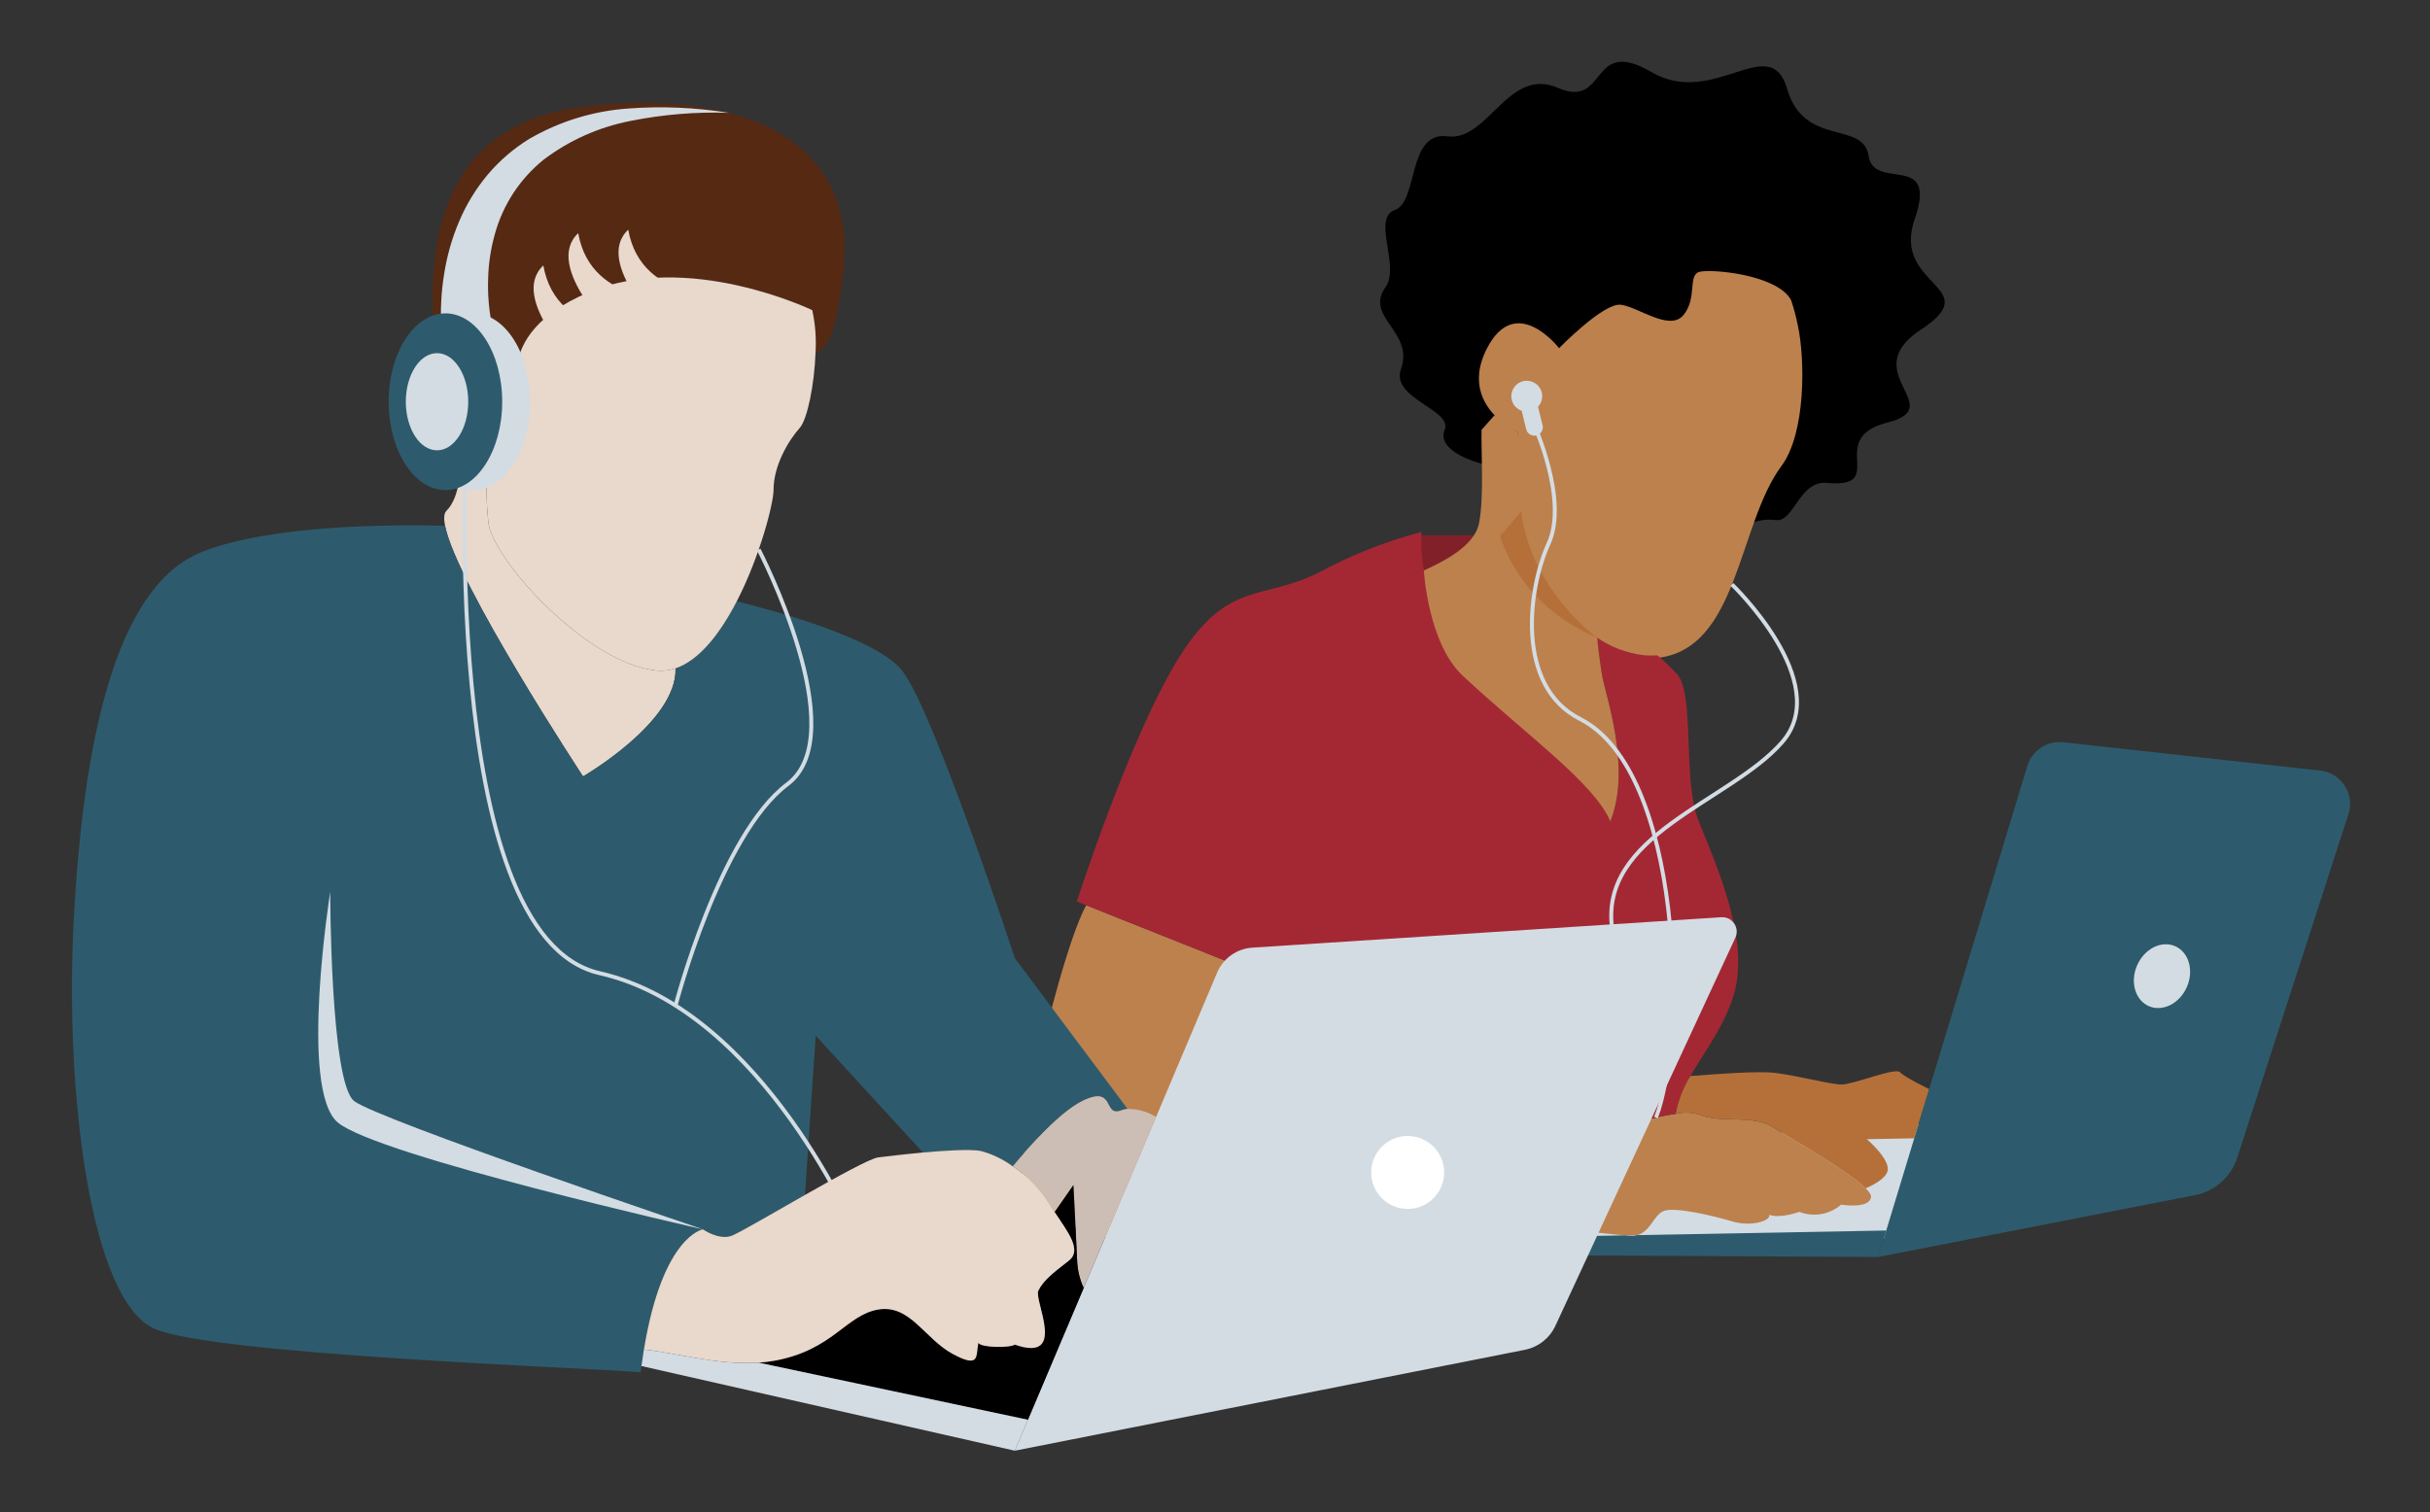
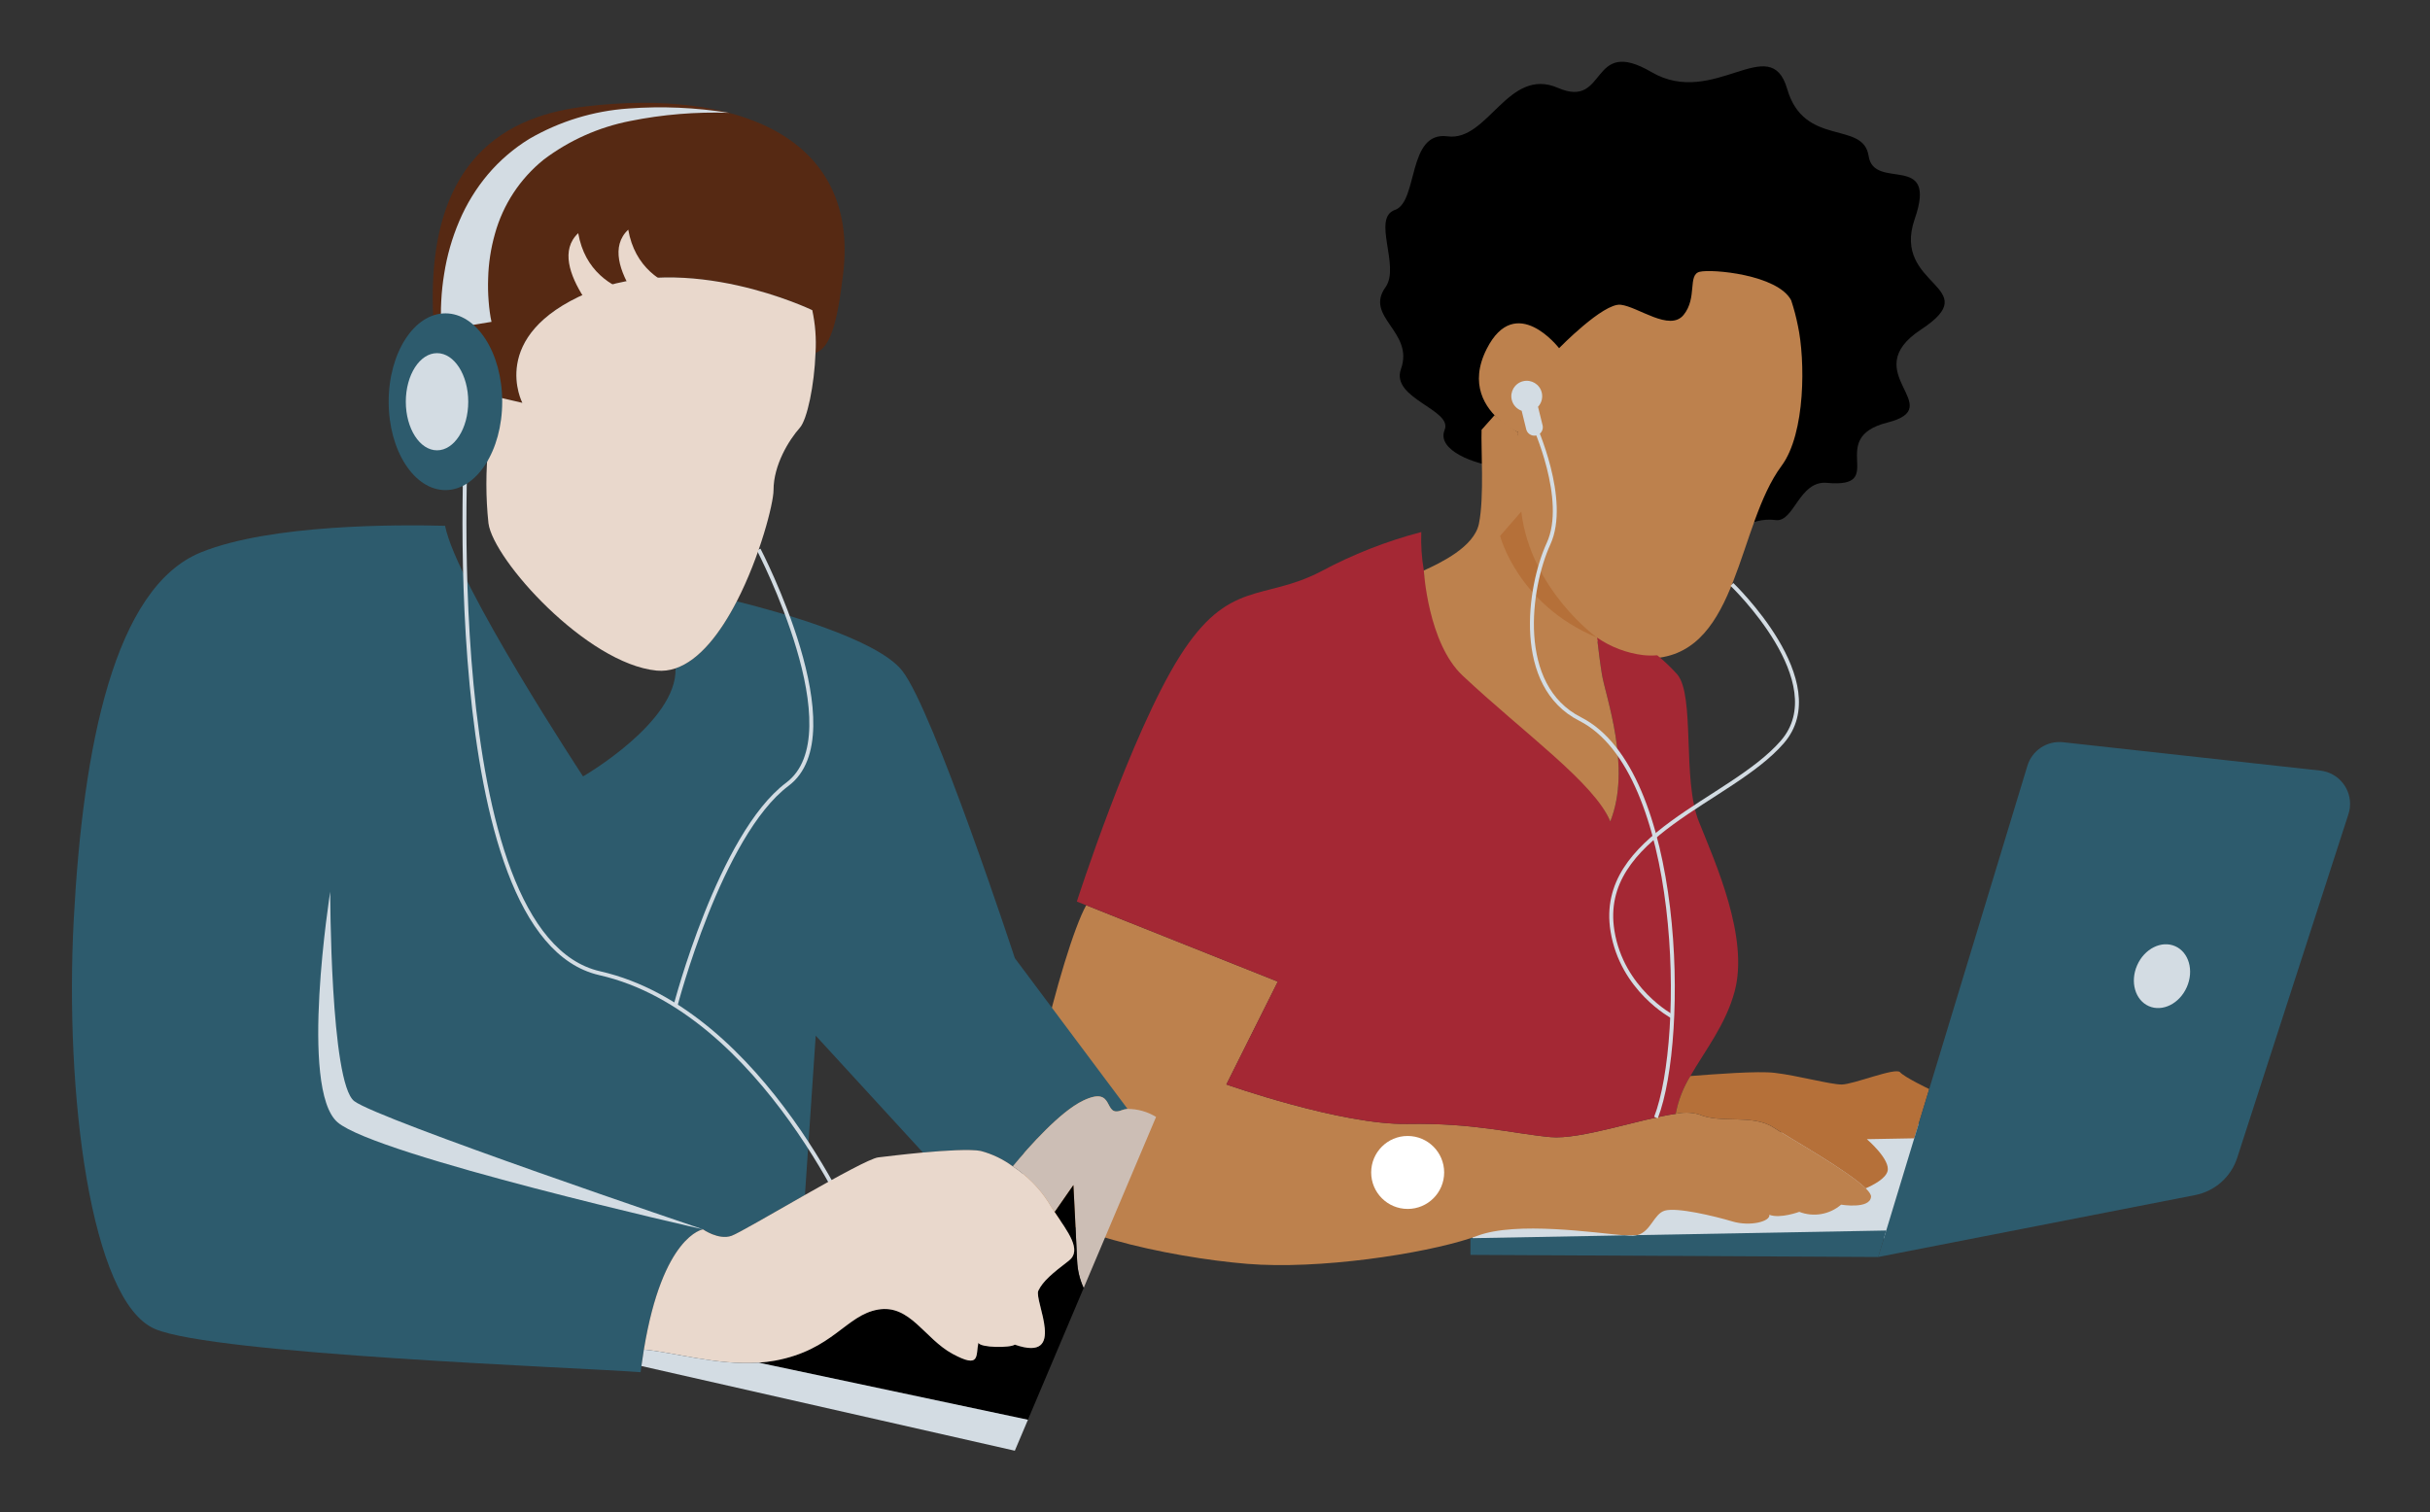
<svg xmlns="http://www.w3.org/2000/svg" xmlns:xlink="http://www.w3.org/1999/xlink" version="1.1" id="Layer_1" x="0px" y="0px" width="616.531px" height="383.752px" viewBox="0 0 616.531 383.752" style="enable-background:new 0 0 616.531 383.752;" xml:space="preserve">
  <rect x="0" y="0" width="616.531" height="383.752" fill="#333333" stroke="none" />
  <style type="text/css">
	.st0{fill:#822029;}
	.st1{fill:#D3DCE3;}
	.st2{fill:#BD814D;}
	.st3{fill:none;}
	.st4{clip-path:url(#SVGID_2_);}
	.st5{fill:#A42834;}
	.st6{fill:#B57039;}
	.st7{fill:#2D5B6D;}
	.st8{fill:none;stroke:#D3DCE3;stroke-miterlimit:10;}
	.st9{fill:#562913;}
	.st10{fill:#E9D8CC;}
	.st11{clip-path:url(#SVGID_4_);}
	.st12{fill:#CCBEB5;}
	.st13{clip-path:url(#SVGID_6_);}
	.st14{fill:#FFFFFF;}
</style>
  <path id="Fill_7" d="M366.518,109.123c2.168-5.167-13.761-7.94-11.072-15.465c3.407-9.53-9.369-13.16-3.913-20.782  c3.79-5.302-3.562-17.525,2.394-19.607c5.956-2.083,3.058-20.047,13.346-18.668  c10.288,1.379,15.358-17.795,28.011-12.297s7.864-13.29,23.705-4.02c15.841,9.27,30.152-10.586,34.448,4.284  c4.295,14.87,19.293,7.942,20.659,16.999c1.366,9.057,17.678-1.226,11.698,16.02  c-5.979,17.246,18.365,17.027,1.633,28.022c-16.732,10.995,7.225,19.647-8.604,23.644  c-15.829,3.997,0.547,16.747-15.302,15.294c-7.085-0.649-8.311,10.084-13.017,9.441  c-6.755-0.924-11.214,4.35-15.307,3.719c-17.731-2.733-23.867-7.564-39.544-8.812  c-2.676-0.214-13.363-8.329-15.496-8.489c-5.681-0.423-15.796-4.119-13.626-9.288" />
-   <path id="Fill_1" class="st0" d="M356.749,140.062l3.996-4.21h15.777l-8.929,11.845l-8.818,2.984L356.749,140.062z" />
  <path id="Fill_2" class="st1" d="M374.231,315.449l-4.3-8.917l103.052-24.036l20.523,4.09l-11.534,27.711  L374.231,315.449z" />
  <path id="Fill_3" class="st2" d="M456.151,82.656c-0.433-2.183-1.002-4.337-1.702-6.449  c-3.43-6.507-20.156-8.008-23.234-7.225s-0.529,6.591-4.052,10.934c-3.523,4.343-11.552-2.076-15.968-2.577  c-4.416-0.501-15.632,11.026-15.632,11.026s-11.007-14.312-18.353,0.165c-4.571,9.031-0.33,15.04,3.496,18.289  c1.365,1.166,2.877,2.149,4.497,2.923c0,0-2.434,8.238-2.142,12.905c0.236,3.841,3.676,28.444,21.809,39.874  c4.454,3.152,9.83,4.731,15.28,4.488l0,0c20.958-1.952,20.652-33.672,31.856-48.776  c6.149-8.288,6.014-26.916,4.149-35.575" />
  <g id="Group_9" transform="translate(146.44 129.71)">
    <path id="Clip_8-2" class="st3" d="M113.096,100.034h215.186v91.331H113.096V100.034z" />
    <g>
      <defs>
        <rect id="SVGID_1_" x="113.096" y="100.034" width="215.186" height="91.331" />
      </defs>
      <clipPath id="SVGID_2_">
        <use xlink:href="#SVGID_1_" style="overflow:visible;" />
      </clipPath>
      <g id="Group_9-2" class="st4">
        <path id="Fill_7-2" class="st2" d="M328.272,174.042c-0.31,3.187-7.593,1.977-7.593,1.977     c-2.929,2.523-7.011,3.223-10.614,1.822c0,0-4.861,1.803-7.593,0.746c0.31,1.684-4.852,3.05-9.405,1.684     c-4.553-1.366-14.111-3.641-17.136-2.73c-2.768,0.824-3.514,5.299-6.948,6.208h-0.026l-3.213,0.064h-0.074     c-7.438-0.638-27.351-3.615-37.237,0.101c-0.547,0.209-1.139,0.41-1.766,0.62h-0.026v0.008     c-12.137,3.971-38.32,8.008-56.7,6.497c-19.345-1.593-52.347-8.421-56.215-18.436     c-3.615-9.36,9.257-61.518,15.422-72.57l48.606,19.383l-13.048,26.101c0,0,29.105,10.314,45.97,10.015     s26.565,2.432,36.27,3.341c7.546,0.71,22.787-4.633,31.77-5.909c1.936-0.44,3.951-0.393,5.864,0.137     c5.462,2.43,13.656-0.147,18.963,3.341c4.434,2.905,18.891,10.997,23.387,15.44     c0.891,0.893,1.392,1.629,1.348,2.158" />
      </g>
    </g>
  </g>
  <path id="Fill_10" class="st5" d="M440.121,251.557c-2.257,8.467-7.546,15.068-11.244,21.532  c-1.82,2.94-3.083,6.19-3.724,9.588c-8.986,1.274-24.221,6.617-31.772,5.909  c-9.705-0.909-19.418-3.641-36.269-3.341c-16.851,0.3-45.97-10.015-45.97-10.015l13.05-26.104l-48.605-19.382  l-2.376-0.947c0,0,13.656-42.489,26.099-62.21s21.24-13.966,35.806-21.548c8.071-4.334,16.628-7.696,25.491-10.015  c-0.125,3.264,0.091,6.532,0.646,9.751v0.008c1.41,10.02,6.092,19.292,13.318,26.374  c15.477,14.549,30.044,27.595,33.985,37.308c5.462-13.656-1.211-31.82-2.12-37.308  c-0.4-2.402-0.865-6.037-1.247-9.349c3.477,2.399,7.48,3.925,11.672,4.449  c1.2,0.133,2.41,0.148,3.613,0.046c1.815,1.488,3.514,3.112,5.08,4.861c4.553,5.437,1.211,26.692,5.462,37.308  c4.251,10.616,12.746,29.434,9.103,43.09" />
  <path id="Fill_12" class="st6" d="M489.479,276.391l-0.582,1.913l-3.223,10.588l-12.028,0.217  c0,0,6.146,5.235,5.236,8.194c-0.555,1.803-3.388,3.35-5.518,4.284c-4.497-4.449-18.948-12.536-23.387-15.442  c-5.306-3.478-13.499-0.901-18.961-3.332c-1.913-0.529-3.927-0.577-5.862-0.137  c0.641-3.398,1.903-6.648,3.724-9.588c6.291-0.483,17.014-1.32,21.321-0.819  c5.918,0.682,14.112,2.966,17.07,2.966c2.958,0,13.664-4.412,14.801-3.121c1.137,1.292,7.415,4.284,7.415,4.284" />
  <path id="Fill_14" class="st7" d="M595.843,206.61l-28.225,87.221c-1.573,4.863-5.662,8.489-10.679,9.469  l-80.406,15.711l9.141-30.118l3.216-10.588l25.496-83.96c1.188-3.913,4.997-6.424,9.062-5.973l65.248,7.199  c4.66,0.516,8.019,4.712,7.503,9.371C596.137,205.509,596.018,206.068,595.843,206.61" />
  <path id="Fill_16" class="st7" d="M478.573,312.292l-2.04,6.719l-103.454-0.537v-4.225  c0.007-0.006,0.017-0.009,0.026-0.008l39-0.72h0.072c0.712,0.074,1.427,0.107,2.142,0.101  c0.363-0.015,0.723-0.07,1.074-0.165h0.03L478.573,312.292z" />
  <path id="Fill_18" class="st2" d="M406.436,171.161c-0.4-2.402-0.865-6.037-1.247-9.349  c-1.016-0.678-1.998-1.408-2.941-2.185c-14.654-12.028-17.289-35.502-17.512-39.111  c-0.119-3.595,0.038-7.195,0.471-10.766c-2.08-1.35-4.09-2.807-6.021-4.363l-3.285,3.688  c-0.184,4.551,0.718,17.096-0.674,23.847c-1.216,5.894-9.758,9.94-13.974,11.863c0,0,1.03,18.393,9.823,26.659  c15.477,14.547,33.537,27.32,37.48,37.035c5.462-13.656-1.211-31.82-2.121-37.308" />
  <path id="Fill_24" class="st6" d="M405.187,161.812c0,0-16.796-12.041-19.218-31.978l-5.368,6.174  C380.6,136.008,385.049,153.457,405.187,161.812" />
  <path id="Fill_26" class="st1" d="M554.83,250.518c-1.85,4.197-6.17,6.358-9.646,4.824  c-3.475-1.534-4.803-6.18-2.951-10.38c1.852-4.2,6.17-6.358,9.649-4.824  C555.361,241.671,556.682,246.316,554.83,250.518" />
  <path id="Fill_28" class="st1" d="M391.167,99.622c-0.514-2.101-2.634-3.387-4.735-2.873  c-2.101,0.514-3.387,2.634-2.873,4.735c0.315,1.288,1.261,2.329,2.512,2.766l1.117,4.541  c0.199,1.166,1.306,1.95,2.472,1.751c1.166-0.199,1.95-1.306,1.751-2.472c-0.017-0.102-0.042-0.202-0.074-0.3  l-1.117-4.539C391.126,102.266,391.483,100.908,391.167,99.622" />
  <path id="Stroke_30" class="st8" d="M389.168,107.709c0,0,8.818,19.166,3.725,30.268  c-5.093,11.102-8.594,36.084,8.024,44.51c25.992,13.181,27.079,80.833,19.238,101.129" />
  <path id="Stroke_32" class="st8" d="M439.424,148.322c0,0,25.943,24.826,12.768,39.997s-47.005,23.517-43.083,47.936  c2.396,14.92,15.173,21.721,15.173,21.721" />
  <g id="Group_1" transform="translate(0 6.328)">
    <path id="Fill_34" class="st9" d="M110.321,79.933c3.393-6.657,10.331-5.302,13.082,1.58   c3.862,9.657,3.862,13.168,3.862,13.168l5.273,1.229c0,0-8.96-17.032,16.498-27.916s57.059,4.389,57.059,4.389   c0.768,3.562,1.045,7.213,0.824,10.85c3.554-1.3,5.452-6.755,7.024-20.296   c4.015-34.599-27.042-46.806-65.34-42.253C130.329,22.854,105.876,32.434,110.321,79.933" />
-     <path id="Fill_36" class="st10" d="M112.919,127.112c2.958,14.874,35.007,63.6,35.007,63.6   s23.962-13.814,23.463-27.43c-1.54,0.53-3.175,0.724-4.796,0.569c-17.732-1.752-41.432-28.086-42.662-37.392   c-0.701-6.595-0.701-13.245,0-19.84c-2.346,0.617-4.816,0.578-7.141-0.112c0.31,5.612,0,13.295-3.513,16.793   C112.631,123.946,112.555,125.266,112.919,127.112" />
    <g id="Group_40" transform="translate(0 65.081)">
      <path id="Clip_39-2" class="st3" d="M286.075,61.921H18.25v214.914H286.075V61.921z" />
      <g>
        <defs>
          <rect id="SVGID_3_" x="18.25" y="61.921" width="267.825" height="214.914" />
        </defs>
        <clipPath id="SVGID_4_">
          <use xlink:href="#SVGID_3_" style="overflow:visible;" />
        </clipPath>
        <g id="Group_40-2" transform="translate(0)" class="st11">
          <path id="Fill_38" class="st7" d="M39.309,265.865c15.113,6.475,107.516,9.769,123.226,10.97      c0.063-0.527,0.132-1.046,0.204-1.56c0.196-1.453,0.4-2.844,0.625-4.177      c4.778-29.012,14.994-30.515,14.994-30.515s3.982,2.801,7.25,1.635c1.656-0.59,10.127-5.548,18.619-10.366      l2.732-40.424l27.2,29.658c5.778-0.527,11.993-0.913,14.656-0.407c2.933,0.777,5.692,2.102,8.133,3.905      c4.22-5.078,12.058-13.885,17.851-16.66c8.314-3.982,4.915,4.325,9.721,2.458      c0.5-0.192,1.025-0.315,1.559-0.366l-28.599-38.259c0,0-20.596-62.743-28.561-72.926      c-6.348-8.126-31.896-15.127-41.988-17.63c-4.095,7.935-9.383,14.93-15.541,17.002      c0.494,13.618-23.461,27.43-23.461,27.43s-32.052-48.728-35.01-63.603      c-11.903-0.315-44.186-0.44-61.903,6.723c-22.008,8.897-29.965,49.158-32.304,93.173      s4.215,96.916,20.596,103.939" />
        </g>
      </g>
    </g>
    <path id="Fill_41" class="st1" d="M172.97,305.663h5.386c0,0-82.398-27.859-88.485-32.54   c-6.087-4.681-6.088-53.139-6.088-53.139s-7.957,50.089,1.875,58.524s92.698,27.155,92.698,27.155" />
-     <path id="Fill_43" class="st1" d="M257.48,361.847l129.41-25.615c3.407-0.679,6.285-2.944,7.744-6.096l45.655-98.49   c0.856-1.825,0.071-3.998-1.754-4.854c-0.558-0.262-1.173-0.378-1.788-0.338   c-22.128,1.443-96.583,6.261-119.02,7.721c-3.934,0.255-7.386,2.71-8.919,6.342l-15.488,36.62l-18.375,43.416l0,0   l-14.144,33.431l-0.048,0.125L257.48,361.847z" />
    <path id="Stroke_45" class="st8" d="M192.499,133.145c0,0,24.361,46.749,7.269,59.568   c-17.091,12.819-28.371,56.159-28.371,56.159" />
    <path id="Fill_47" class="st10" d="M108.48,92.048c0.54,9.642,4.521,13.246,8.308,14.46   c2.325,0.69,4.795,0.729,7.141,0.112c-0.7,6.595-0.7,13.245,0,19.84c1.229,9.304,24.931,35.641,42.663,37.402   c1.621,0.155,3.255-0.039,4.795-0.569c6.159-2.073,11.446-9.062,15.541-17.002   c5.905-11.455,9.332-24.868,9.332-28.254c0-6.321,3.861-12.641,6.671-15.801c1.875-2.114,3.679-10.837,3.981-18.996   c0.223-3.637-0.054-7.288-0.824-10.85c0,0-31.601-15.28-57.052-4.396c-25.452,10.884-16.503,27.916-16.503,27.916   l-5.273-1.229c0,0,0-3.511-3.862-13.168c-2.753-6.882-9.692-8.238-13.082-1.582   C108.675,83.746,108.043,87.919,108.48,92.048" />
    <path id="Fill_49" class="st12" d="M256.946,289.666c3.578,2.337,6.63,5.394,8.962,8.975   c0.512,0.886,1.081,1.771,1.664,2.636l4.768-6.854c0,0,0.702,13.346,0.941,19.194   c0.096,2.397,0.661,4.751,1.664,6.93l18.37-43.408c-2.175-1.342-4.683-2.047-7.238-2.037   c-0.534,0.049-1.059,0.172-1.56,0.364c-4.805,1.869-1.404-6.439-9.721-2.458   C269.003,275.782,261.166,284.589,256.946,289.666" />
    <path id="Fill_51" d="M192.499,339.501l68.301,14.488l14.144-33.43l0,0c-1.003-2.179-1.568-4.534-1.664-6.93   c-0.239-5.856-0.941-19.202-0.941-19.202l-4.768,6.854c3.295,4.943,7.085,9.657,3.602,12.341   c-4.101,3.159-6.559,5.147-7.724,7.604c-1.165,2.457,7.485,18.38-5.97,13.695   c-1.173,0.857-8.667,0.824-9.248-0.463c-0.702,3.274,0.583,6.671-6.551,2.801   c-7.134-3.87-10.789-12.634-18.912-11.23c-8.123,1.404-11.405,10.226-26.149,12.957   c-1.362,0.249-2.737,0.42-4.119,0.512" />
    <path id="Stroke_53" class="st8" d="M118.467,101.257c0,0-8.084,129.911,33.695,139.406   c41.778,9.496,65.798,67.418,65.798,67.418" />
    <path id="Fill_55" class="st10" d="M163.363,336.178c7.569,0.674,18.589,4.045,29.137,3.322   c1.382-0.092,2.757-0.264,4.119-0.512c14.747-2.732,18.027-11.553,26.152-12.957   c8.125-1.404,11.771,7.373,18.907,11.232s5.849,0.465,6.551-2.801c0.583,1.285,8.074,1.318,9.248,0.463   c13.455,4.684,4.796-11.237,5.97-13.695c1.173-2.458,3.625-4.449,7.726-7.604   c3.477-2.684-0.301-7.396-3.602-12.341c-0.583-0.87-1.153-1.755-1.664-2.636   c-2.33-3.583-5.38-6.642-8.957-8.981c-2.441-1.804-5.202-3.129-8.136-3.905c-2.663-0.506-8.878-0.12-14.664,0.405   c-4.908,0.456-9.501,1.02-11.328,1.236c-1.956,0.234-10.28,4.813-18.597,9.532   c-8.492,4.818-16.959,9.777-18.619,10.366c-3.272,1.171-7.25-1.636-7.25-1.636S168.141,307.165,163.363,336.178" />
    <g id="Group_59" transform="translate(87.692 192.033)">
      <path id="Clip_58-2" class="st3" d="M173.109,144.145h-98.063v25.669h98.063V144.145z" />
      <g>
        <defs>
          <rect id="SVGID_5_" x="75.046" y="144.145" width="98.063" height="25.669" />
        </defs>
        <clipPath id="SVGID_6_">
          <use xlink:href="#SVGID_5_" style="overflow:visible;" />
        </clipPath>
        <g id="Group_59-2" transform="translate(0)" class="st13">
          <path id="Fill_57" class="st1" d="M75.046,148.323l94.741,21.491l3.272-7.732l0.049-0.125l-68.301-14.49      c-10.548,0.723-21.566-2.646-29.137-3.322C75.447,145.479,75.242,146.87,75.046,148.323" />
        </g>
      </g>
    </g>
    <path id="Fill_60" class="st14" d="M347.891,291.227c0,5.113,4.145,9.258,9.258,9.258c5.113,0,9.258-4.145,9.258-9.258   c0-5.113-4.145-9.258-9.258-9.258C352.036,281.969,347.891,286.114,347.891,291.227   C347.891,291.227,347.891,291.227,347.891,291.227" />
-     <path id="Fill_62" class="st1" d="M105.716,95.626c0,12.386,6.449,22.427,14.404,22.427s14.404-10.041,14.404-22.427   s-6.451-22.427-14.404-22.427S105.716,83.24,105.716,95.626" />
    <path id="Fill_64" class="st1" d="M124.705,75.354c-0.064-0.208-0.165-0.742-0.236-1.153   c-0.071-0.45-0.15-0.896-0.206-1.361c-0.125-0.919-0.226-1.862-0.292-2.801c-0.15-1.901-0.19-3.81-0.119-5.716   c0.098-3.815,0.674-7.603,1.714-11.275c2.048-7.434,6.381-14.036,12.387-18.872   c6.478-4.895,13.987-8.246,21.957-9.799c8.241-1.659,16.648-2.353,25.05-2.068   c-8.437-1.359-17.005-1.728-25.527-1.099c-8.861,0.613-17.463,3.251-25.145,7.71   c-3.934,2.421-7.463,5.445-10.458,8.962c-3.015,3.578-5.477,7.587-7.303,11.895   c-1.831,4.287-3.119,8.786-3.834,13.392c-0.38,2.297-0.628,4.613-0.742,6.938c-0.068,1.168-0.094,2.338-0.082,3.526   c0,0.59,0.02,1.195,0.04,1.798c0.035,0.644,0.049,1.153,0.143,1.997L124.705,75.354z" />
    <path id="Fill_66" class="st7" d="M98.611,95.626c0,12.386,6.449,22.427,14.404,22.427s14.404-10.041,14.404-22.427   s-6.451-22.427-14.404-22.427S98.611,83.24,98.611,95.626" />
    <path id="Fill_68" class="st1" d="M102.962,95.627c0,6.81,3.546,12.331,7.919,12.331   c4.373,0,7.92-5.521,7.92-12.331s-3.546-12.331-7.92-12.331S102.962,88.817,102.962,95.627" />
    <path id="Fill_70" class="st10" d="M173.176,69.602c0,0-23.148,2.239-26.471-16.753   c-9.021,8.418,9.556,26.233,9.556,26.233L173.176,69.602z" />
    <path id="Fill_72" class="st10" d="M185.868,68.712c0,0-23.148,2.239-26.471-16.754   c-9.021,8.418,9.556,26.233,9.556,26.233L185.868,68.712z" />
-     <path id="Fill_74" class="st10" d="M164.327,77.793c0,0-23.148,2.239-26.471-16.753   c-9.021,8.418,9.556,26.233,9.556,26.233L164.327,77.793z" />
  </g>
  <g>
</g>
  <g>
</g>
  <g>
</g>
  <g>
</g>
  <g>
</g>
  <g>
</g>
</svg>